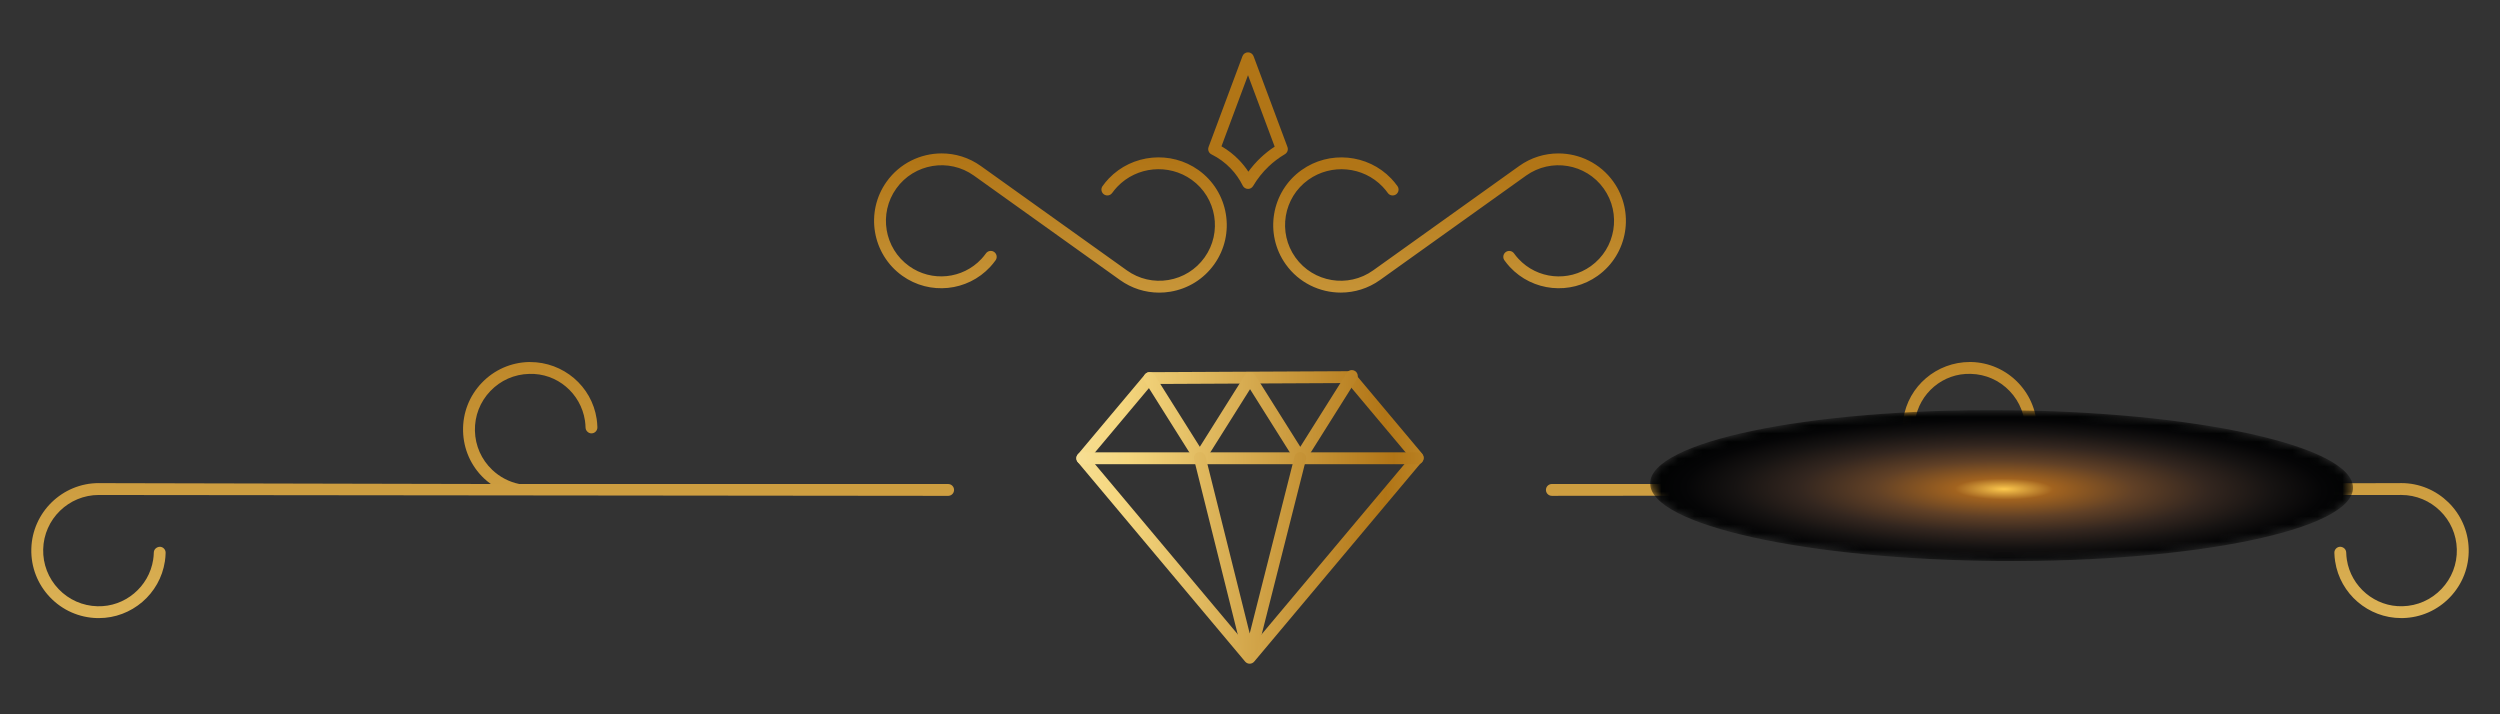
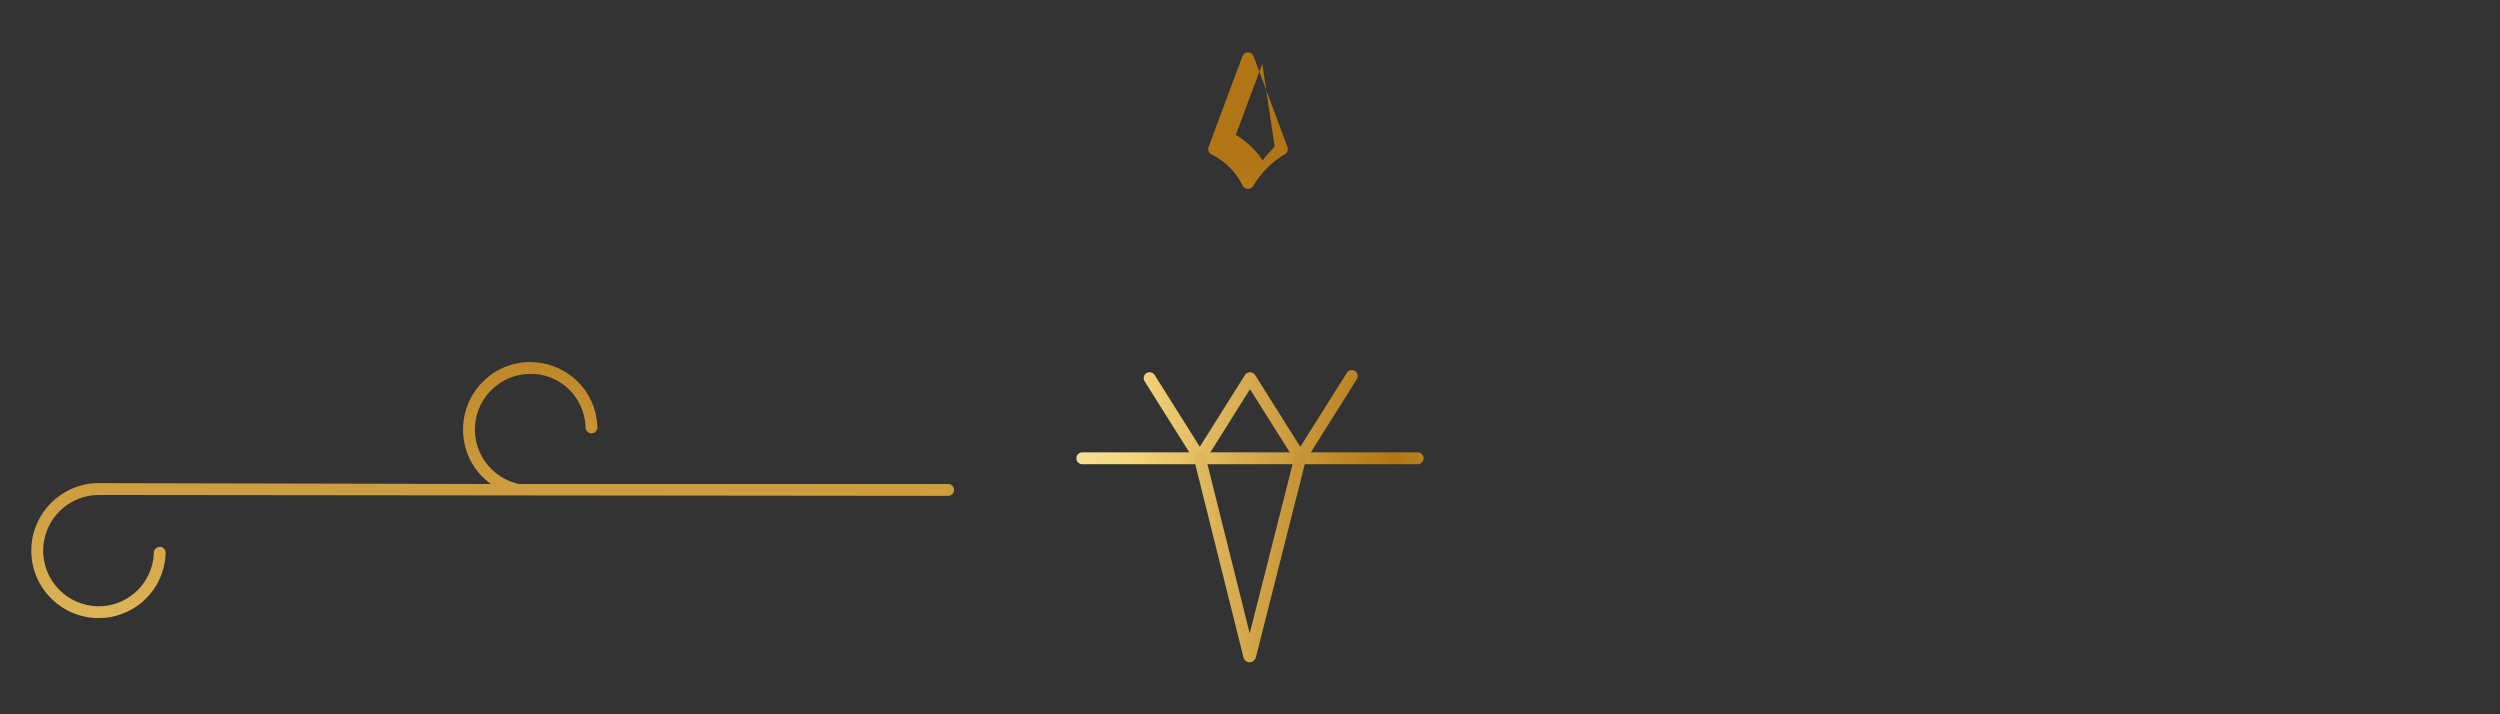
<svg xmlns="http://www.w3.org/2000/svg" xmlns:xlink="http://www.w3.org/1999/xlink" version="1.1" x="0px" y="0px" width="301px" height="86px" viewBox="-3.721 -6.302 301 86" overflow="visible" enable-background="new -3.721 -6.302 301 86" xml:space="preserve">
  <rect x="-3.721" y="-6.302" width="301" height="86" fill="#333333" stroke="none" />
  <defs>
</defs>
  <g>
    <defs>
      <path id="SVGID_14_" d="M127.52,48.874l7.504-8.942l23.487-0.115l7.525,8.971L146.74,71.783L127.52,48.874z M158.839,38.389    l-24.152,0.119c-0.21,0-0.409,0.092-0.544,0.253l-8.102,9.655c-0.222,0.266-0.222,0.651,0,0.918l20.152,24.018    c0.137,0.162,0.336,0.256,0.547,0.256s0.412-0.094,0.547-0.256l20.227-24.105c0.223-0.268,0.223-0.652,0-0.918l-8.125-9.684    c-0.137-0.162-0.336-0.256-0.546-0.256H158.839z" />
    </defs>
    <clipPath id="SVGID_15_">
      <use xlink:href="#SVGID_14_" overflow="visible" />
    </clipPath>
    <linearGradient id="SVGID_16_" gradientUnits="userSpaceOnUse" x1="-1398.103" y1="-234.921" x2="-1397.031" y2="-234.921" gradientTransform="matrix(231 0 0 -231 323004.469 -54210.488)">
      <stop offset="0" style="stop-color:#B17516" />
      <stop offset="0.093" style="stop-color:#DFB75B" />
      <stop offset="0.14" style="stop-color:#F5D77F" />
      <stop offset="0.258" style="stop-color:#FEF9D8" />
      <stop offset="0.36" style="stop-color:#F5D77F" />
      <stop offset="0.489" style="stop-color:#B17516" />
      <stop offset="0.572" style="stop-color:#DFB75B" />
      <stop offset="0.613" style="stop-color:#F5D77F" />
      <stop offset="0.737" style="stop-color:#FEF9D8" />
      <stop offset="0.839" style="stop-color:#F5D77F" />
      <stop offset="1" style="stop-color:#B17516" />
    </linearGradient>
-     <rect x="125.819" y="38.389" clip-path="url(#SVGID_15_)" fill="url(#SVGID_16_)" width="41.917" height="35.219" />
  </g>
  <g>
    <defs>
      <path id="SVGID_13_" d="M158.437,38.59l-5.603,8.907l-5.447-8.661c-0.262-0.413-0.945-0.413-1.207,0l-5.443,8.658l-5.443-8.654    c-0.211-0.332-0.651-0.434-0.984-0.225c-0.333,0.212-0.434,0.65-0.224,0.983l6.047,9.616c0.261,0.413,0.945,0.413,1.206,0    l5.445-8.659l5.447,8.661c0.131,0.207,0.358,0.334,0.604,0.334c0.246,0,0.474-0.127,0.604-0.334l6.206-9.869    c0.209-0.332,0.109-0.771-0.224-0.982c-0.118-0.073-0.249-0.109-0.38-0.109C158.804,38.256,158.572,38.375,158.437,38.59" />
    </defs>
    <clipPath id="SVGID_17_">
      <use xlink:href="#SVGID_13_" overflow="visible" />
    </clipPath>
    <linearGradient id="SVGID_18_" gradientUnits="userSpaceOnUse" x1="-1398.102" y1="-234.917" x2="-1397.033" y2="-234.917" gradientTransform="matrix(231 0 0 -231 323005.531 -54221.926)">
      <stop offset="0" style="stop-color:#B17516" />
      <stop offset="0.093" style="stop-color:#DFB75B" />
      <stop offset="0.14" style="stop-color:#F5D77F" />
      <stop offset="0.258" style="stop-color:#FEF9D8" />
      <stop offset="0.36" style="stop-color:#F5D77F" />
      <stop offset="0.489" style="stop-color:#B17516" />
      <stop offset="0.572" style="stop-color:#DFB75B" />
      <stop offset="0.613" style="stop-color:#F5D77F" />
      <stop offset="0.737" style="stop-color:#FEF9D8" />
      <stop offset="0.839" style="stop-color:#F5D77F" />
      <stop offset="1" style="stop-color:#B17516" />
    </linearGradient>
    <rect x="133.875" y="38.256" clip-path="url(#SVGID_17_)" fill="url(#SVGID_18_)" width="25.978" height="11.372" />
  </g>
  <g>
    <defs>
      <path id="SVGID_12_" d="M126.59,48.161c-0.395,0-0.714,0.319-0.714,0.713s0.319,0.714,0.714,0.714h40.379    c0.395,0,0.712-0.32,0.712-0.714s-0.317-0.713-0.712-0.713H126.59z" />
    </defs>
    <clipPath id="SVGID_19_">
      <use xlink:href="#SVGID_12_" overflow="visible" />
    </clipPath>
    <linearGradient id="SVGID_20_" gradientUnits="userSpaceOnUse" x1="-1398.103" y1="-234.918" x2="-1397.031" y2="-234.918" gradientTransform="matrix(231 0 0 -231 323005.531 -54217.254)">
      <stop offset="0" style="stop-color:#B17516" />
      <stop offset="0.093" style="stop-color:#DFB75B" />
      <stop offset="0.14" style="stop-color:#F5D77F" />
      <stop offset="0.258" style="stop-color:#FEF9D8" />
      <stop offset="0.36" style="stop-color:#F5D77F" />
      <stop offset="0.489" style="stop-color:#B17516" />
      <stop offset="0.572" style="stop-color:#DFB75B" />
      <stop offset="0.613" style="stop-color:#F5D77F" />
      <stop offset="0.737" style="stop-color:#FEF9D8" />
      <stop offset="0.839" style="stop-color:#F5D77F" />
      <stop offset="1" style="stop-color:#B17516" />
    </linearGradient>
    <rect x="125.876" y="48.161" clip-path="url(#SVGID_19_)" fill="url(#SVGID_20_)" width="41.805" height="1.427" />
  </g>
  <g>
    <defs>
      <path id="SVGID_11_" d="M140.562,48.142c-0.383,0.097-0.615,0.481-0.519,0.866l5.95,23.842c0.088,0.346,0.394,0.588,0.746,0.59    h0.001c0.325,0,0.665-0.27,0.745-0.586l6.037-23.84c0.099-0.382-0.134-0.771-0.515-0.867c-0.381-0.104-0.768,0.135-0.865,0.516    l-5.397,21.307l-5.319-21.307c-0.08-0.324-0.369-0.543-0.688-0.542C140.682,48.12,140.621,48.127,140.562,48.142" />
    </defs>
    <clipPath id="SVGID_21_">
      <use xlink:href="#SVGID_11_" overflow="visible" />
    </clipPath>
    <linearGradient id="SVGID_22_" gradientUnits="userSpaceOnUse" x1="-1398.105" y1="-234.923" x2="-1397.034" y2="-234.923" gradientTransform="matrix(231 0 0 -231 323004.719 -54206.113)">
      <stop offset="0" style="stop-color:#B17516" />
      <stop offset="0.093" style="stop-color:#DFB75B" />
      <stop offset="0.14" style="stop-color:#F5D77F" />
      <stop offset="0.258" style="stop-color:#FEF9D8" />
      <stop offset="0.36" style="stop-color:#F5D77F" />
      <stop offset="0.489" style="stop-color:#B17516" />
      <stop offset="0.572" style="stop-color:#DFB75B" />
      <stop offset="0.613" style="stop-color:#F5D77F" />
      <stop offset="0.737" style="stop-color:#FEF9D8" />
      <stop offset="0.839" style="stop-color:#F5D77F" />
      <stop offset="1" style="stop-color:#B17516" />
    </linearGradient>
    <rect x="139.947" y="48.042" clip-path="url(#SVGID_21_)" fill="url(#SVGID_22_)" width="13.675" height="25.397" />
  </g>
  <g>
    <defs>
-       <path id="SVGID_10_" d="M162.432,27.412l17.587-12.57c3.008-2.148,7.199-1.451,9.347,1.556c2.147,3.006,1.451,7.2-1.555,9.347    c-2.705,1.934-6.446,1.558-8.704-0.879c-0.191-0.205-0.371-0.424-0.539-0.66c-0.227-0.318-0.675-0.391-0.993-0.163    c-0.32,0.229-0.395,0.673-0.165,0.995c0.201,0.279,0.419,0.549,0.65,0.799c2.743,2.959,7.293,3.417,10.58,1.068    c3.646-2.604,4.492-7.691,1.886-11.337c-1.584-2.217-4.085-3.397-6.622-3.397c-1.635,0-3.285,0.49-4.714,1.512l-17.587,12.57    c-3.009,2.152-7.206,1.452-9.355-1.556c-2.15-3.009-1.452-7.204,1.555-9.354c2.762-1.974,6.608-1.615,8.946,0.837    c0.223,0.233,0.433,0.485,0.624,0.754c0.229,0.32,0.674,0.392,0.995,0.166c0.319-0.229,0.395-0.675,0.165-0.993    c-0.23-0.326-0.485-0.631-0.752-0.911c-2.827-2.962-7.472-3.396-10.807-1.014c-3.648,2.608-4.494,7.696-1.887,11.345    c1.584,2.218,4.087,3.398,6.625,3.398C159.349,28.924,161.002,28.434,162.432,27.412" />
-     </defs>
+       </defs>
    <clipPath id="SVGID_23_">
      <use xlink:href="#SVGID_10_" overflow="visible" />
    </clipPath>
    <linearGradient id="SVGID_24_" gradientUnits="userSpaceOnUse" x1="-1404.729" y1="-236.913" x2="-1403.661" y2="-236.913" gradientTransform="matrix(0 -284.132 -284.132 0 -67143.484 -398811.062)">
      <stop offset="0" style="stop-color:#B17516" />
      <stop offset="0.093" style="stop-color:#DFB75B" />
      <stop offset="0.14" style="stop-color:#F5D77F" />
      <stop offset="0.258" style="stop-color:#FEF9D8" />
      <stop offset="0.36" style="stop-color:#F5D77F" />
      <stop offset="0.489" style="stop-color:#B17516" />
      <stop offset="0.572" style="stop-color:#DFB75B" />
      <stop offset="0.613" style="stop-color:#F5D77F" />
      <stop offset="0.737" style="stop-color:#FEF9D8" />
      <stop offset="0.839" style="stop-color:#F5D77F" />
      <stop offset="1" style="stop-color:#B17516" />
    </linearGradient>
    <rect x="148.479" y="11.798" clip-path="url(#SVGID_23_)" fill="url(#SVGID_24_)" width="44.652" height="17.455" />
  </g>
  <g>
    <defs>
      <path id="SVGID_9_" d="M137.189,28.819c2.143-0.357,4.018-1.527,5.281-3.294c2.607-3.648,1.76-8.736-1.888-11.345    c-3.333-2.384-7.981-1.948-10.806,1.014c-0.269,0.283-0.521,0.587-0.752,0.911c-0.23,0.318-0.154,0.764,0.164,0.993    c0.32,0.228,0.765,0.155,0.995-0.166c0.192-0.269,0.402-0.521,0.624-0.754c2.34-2.452,6.186-2.811,8.946-0.837    c3.007,2.15,3.705,6.346,1.556,9.354c-1.042,1.456-2.588,2.421-4.355,2.716c-1.764,0.29-3.543-0.116-5-1.16l-17.588-12.57    c-1.428-1.021-3.078-1.512-4.713-1.512c-2.539,0-5.039,1.182-6.623,3.397c-2.606,3.646-1.76,8.733,1.887,11.337    c3.288,2.352,7.836,1.891,10.578-1.068c0.233-0.252,0.453-0.522,0.653-0.799c0.229-0.322,0.153-0.766-0.166-0.995    c-0.317-0.23-0.767-0.155-0.995,0.163c-0.168,0.236-0.348,0.455-0.537,0.661c-2.259,2.433-6,2.812-8.705,0.878    c-3.006-2.146-3.703-6.341-1.553-9.347c2.146-3.005,6.34-3.704,9.346-1.556l17.588,12.57c1.395,0.997,3.032,1.52,4.713,1.52    C136.287,28.932,136.738,28.895,137.189,28.819" />
    </defs>
    <clipPath id="SVGID_25_">
      <use xlink:href="#SVGID_9_" overflow="visible" />
    </clipPath>
    <linearGradient id="SVGID_26_" gradientUnits="userSpaceOnUse" x1="-1404.728" y1="-236.899" x2="-1403.66" y2="-236.899" gradientTransform="matrix(0 -284.13 -284.13 0 -67187.594 -398808.906)">
      <stop offset="0" style="stop-color:#B17516" />
      <stop offset="0.093" style="stop-color:#DFB75B" />
      <stop offset="0.14" style="stop-color:#F5D77F" />
      <stop offset="0.258" style="stop-color:#FEF9D8" />
      <stop offset="0.36" style="stop-color:#F5D77F" />
      <stop offset="0.489" style="stop-color:#B17516" />
      <stop offset="0.572" style="stop-color:#DFB75B" />
      <stop offset="0.613" style="stop-color:#F5D77F" />
      <stop offset="0.737" style="stop-color:#FEF9D8" />
      <stop offset="0.839" style="stop-color:#F5D77F" />
      <stop offset="1" style="stop-color:#B17516" />
    </linearGradient>
-     <rect x="100.425" y="11.797" clip-path="url(#SVGID_25_)" fill="url(#SVGID_26_)" width="44.653" height="17.459" />
-   </g>
-   <g>
-     <defs>
-       <path id="SVGID_8_" d="M149.749,11.352c-0.612,0.402-1.188,0.859-1.72,1.365s-1.016,1.059-1.447,1.65    c-0.328-0.496-0.699-0.961-1.113-1.392c-0.628-0.651-1.34-1.21-2.124-1.663l3.194-8.561L149.749,11.352z M147.154,16.09    c0.512-0.865,1.137-1.654,1.858-2.341c0.597-0.567,1.261-1.068,1.97-1.488c0.299-0.175,0.427-0.54,0.306-0.864l-4.08-10.934    C147.104,0.185,146.838,0,146.539,0c-0.297,0-0.564,0.185-0.668,0.463l-4.08,10.934c-0.128,0.344,0.023,0.729,0.353,0.891    c0.862,0.426,1.634,0.99,2.298,1.68c0.592,0.613,1.082,1.309,1.459,2.076c0.115,0.235,0.35,0.387,0.612,0.396    c0.019,0,0.038,0.002,0.058,0.002C146.808,16.441,147.03,16.299,147.154,16.09" />
+   </g>
+   <g>
+     <defs>
+       <path id="SVGID_8_" d="M149.749,11.352s-1.016,1.059-1.447,1.65    c-0.328-0.496-0.699-0.961-1.113-1.392c-0.628-0.651-1.34-1.21-2.124-1.663l3.194-8.561L149.749,11.352z M147.154,16.09    c0.512-0.865,1.137-1.654,1.858-2.341c0.597-0.567,1.261-1.068,1.97-1.488c0.299-0.175,0.427-0.54,0.306-0.864l-4.08-10.934    C147.104,0.185,146.838,0,146.539,0c-0.297,0-0.564,0.185-0.668,0.463l-4.08,10.934c-0.128,0.344,0.023,0.729,0.353,0.891    c0.862,0.426,1.634,0.99,2.298,1.68c0.592,0.613,1.082,1.309,1.459,2.076c0.115,0.235,0.35,0.387,0.612,0.396    c0.019,0,0.038,0.002,0.058,0.002C146.808,16.441,147.03,16.299,147.154,16.09" />
    </defs>
    <clipPath id="SVGID_27_">
      <use xlink:href="#SVGID_8_" overflow="visible" />
    </clipPath>
    <linearGradient id="SVGID_28_" gradientUnits="userSpaceOnUse" x1="-1404.722" y1="-236.905" x2="-1403.659" y2="-236.905" gradientTransform="matrix(0 -284.132 -284.132 0 -67165.812 -398810.5)">
      <stop offset="0" style="stop-color:#B17516" />
      <stop offset="0.093" style="stop-color:#DFB75B" />
      <stop offset="0.14" style="stop-color:#F5D77F" />
      <stop offset="0.258" style="stop-color:#FEF9D8" />
      <stop offset="0.36" style="stop-color:#F5D77F" />
      <stop offset="0.489" style="stop-color:#B17516" />
      <stop offset="0.572" style="stop-color:#DFB75B" />
      <stop offset="0.613" style="stop-color:#F5D77F" />
      <stop offset="0.737" style="stop-color:#FEF9D8" />
      <stop offset="0.839" style="stop-color:#F5D77F" />
      <stop offset="1" style="stop-color:#B17516" />
    </linearGradient>
    <rect x="141.663" clip-path="url(#SVGID_27_)" fill="url(#SVGID_28_)" width="9.746" height="16.441" />
  </g>
  <g>
    <defs>
      <path id="SVGID_7_" d="M59.963,37.285c-2.17,0.053-4.189,0.945-5.688,2.517c-1.498,1.573-2.295,3.632-2.242,5.802    c0.052,2.169,0.943,4.19,2.516,5.689c0.262,0.248,0.54,0.47,0.828,0.68L8.369,51.867c-0.065-0.004-0.132-0.004-0.197-0.004    c-4.391,0-8.016,3.52-8.122,7.934C0,61.969,0.795,64.026,2.293,65.598c1.498,1.572,3.518,2.465,5.688,2.518    c0.064,0,0.129,0.001,0.195,0.001c3.955,0,7.359-2.904,7.955-6.829c0.052-0.336,0.082-0.682,0.09-1.027    c0.01-0.395-0.299-0.723-0.693-0.732c-0.393,0.014-0.723,0.303-0.732,0.697c-0.006,0.286-0.029,0.568-0.074,0.849    c-0.5,3.28-3.412,5.712-6.706,5.616c-1.788-0.043-3.454-0.78-4.689-2.076c-1.234-1.295-1.89-2.994-1.849-4.781    c0.087-3.641,3.074-6.541,6.697-6.541c0.052,0,0.105,0,0.16,0.002l102.101,0.105c0.394,0,0.712-0.319,0.712-0.714    c0-0.394-0.318-0.712-0.712-0.712H58.807c-1.217-0.249-2.352-0.835-3.273-1.714c-1.295-1.235-2.032-2.9-2.074-4.688    c-0.043-1.79,0.613-3.488,1.85-4.784c1.234-1.296,2.898-2.032,4.689-2.073c3.346-0.113,6.206,2.335,6.707,5.616    c0.041,0.276,0.066,0.562,0.073,0.848c0.009,0.394,0.366,0.712,0.729,0.697c0.394-0.01,0.705-0.338,0.696-0.731    c-0.009-0.344-0.038-0.691-0.09-1.027c-0.601-3.943-4.019-6.83-8.011-6.83C60.057,37.285,60.01,37.285,59.963,37.285" />
    </defs>
    <clipPath id="SVGID_29_">
      <use xlink:href="#SVGID_7_" overflow="visible" />
    </clipPath>
    <linearGradient id="SVGID_30_" gradientUnits="userSpaceOnUse" x1="-1402.764" y1="-229.856" x2="-1401.691" y2="-229.856" gradientTransform="matrix(0 539.046 539.046 0 123959.062 755894)">
      <stop offset="0" style="stop-color:#B17516" />
      <stop offset="0.093" style="stop-color:#DFB75B" />
      <stop offset="0.14" style="stop-color:#F5D77F" />
      <stop offset="0.258" style="stop-color:#FEF9D8" />
      <stop offset="0.36" style="stop-color:#F5D77F" />
      <stop offset="0.489" style="stop-color:#B17516" />
      <stop offset="0.572" style="stop-color:#DFB75B" />
      <stop offset="0.613" style="stop-color:#F5D77F" />
      <stop offset="0.737" style="stop-color:#FEF9D8" />
      <stop offset="0.839" style="stop-color:#F5D77F" />
      <stop offset="1" style="stop-color:#B17516" />
    </linearGradient>
    <rect y="37.285" clip-path="url(#SVGID_29_)" fill="url(#SVGID_30_)" width="111.146" height="30.831" />
  </g>
  <g>
    <defs>
-       <path id="SVGID_6_" d="M225.444,44.115c-0.053,0.336-0.084,0.684-0.091,1.027c-0.009,0.394,0.303,0.722,0.696,0.731    c0.364,0.015,0.721-0.304,0.729-0.697c0.006-0.286,0.031-0.571,0.074-0.848c0.499-3.281,3.36-5.729,6.707-5.616    c1.787,0.041,3.454,0.777,4.688,2.073c1.235,1.296,1.894,2.994,1.851,4.784c-0.042,1.788-0.78,3.453-2.074,4.688    c-0.924,0.879-2.056,1.465-3.274,1.714h-51.626c-0.394,0-0.715,0.318-0.715,0.712c0,0.395,0.321,0.714,0.715,0.714l102.099-0.105    c0.055-0.002,0.109-0.002,0.163-0.002c3.621,0,6.608,2.9,6.695,6.541c0.043,1.787-0.615,3.486-1.85,4.781    c-1.235,1.296-2.899,2.033-4.689,2.076c-3.292,0.096-6.205-2.336-6.705-5.616c-0.043-0.28-0.067-0.562-0.075-0.849    c-0.009-0.395-0.34-0.684-0.73-0.697c-0.393,0.01-0.705,0.338-0.696,0.732c0.009,0.346,0.04,0.691,0.092,1.027    c0.597,3.925,4,6.829,7.956,6.829c0.065,0,0.129-0.001,0.195-0.001c2.168-0.053,4.189-0.945,5.686-2.518    c1.499-1.571,2.296-3.629,2.243-5.801c-0.105-4.414-3.729-7.934-8.121-7.934c-0.065,0-0.131,0-0.197,0.004l-47.007,0.105    c0.285-0.21,0.566-0.432,0.826-0.68c1.571-1.499,2.467-3.521,2.517-5.689c0.052-2.17-0.745-4.229-2.242-5.802    c-1.499-1.571-3.519-2.464-5.688-2.517c-0.046,0-0.094,0-0.139,0C229.461,37.285,226.044,40.172,225.444,44.115" />
-     </defs>
+       </defs>
    <clipPath id="SVGID_31_">
      <use xlink:href="#SVGID_6_" overflow="visible" />
    </clipPath>
    <linearGradient id="SVGID_32_" gradientUnits="userSpaceOnUse" x1="-1402.764" y1="-234.689" x2="-1401.691" y2="-234.689" gradientTransform="matrix(0 539.046 -539.046 0 -126269.5 755894)">
      <stop offset="0" style="stop-color:#B17516" />
      <stop offset="0.093" style="stop-color:#DFB75B" />
      <stop offset="0.14" style="stop-color:#F5D77F" />
      <stop offset="0.258" style="stop-color:#FEF9D8" />
      <stop offset="0.36" style="stop-color:#F5D77F" />
      <stop offset="0.489" style="stop-color:#B17516" />
      <stop offset="0.572" style="stop-color:#DFB75B" />
      <stop offset="0.613" style="stop-color:#F5D77F" />
      <stop offset="0.737" style="stop-color:#FEF9D8" />
      <stop offset="0.839" style="stop-color:#F5D77F" />
      <stop offset="1" style="stop-color:#B17516" />
    </linearGradient>
    <rect x="182.409" y="37.285" clip-path="url(#SVGID_31_)" fill="url(#SVGID_32_)" width="111.15" height="30.831" />
  </g>
  <g>
    <defs>
-       <rect id="SVGID_4_" x="194.955" y="43.076" width="84.625" height="18.174" />
-     </defs>
+       </defs>
    <clipPath id="SVGID_33_">
      <use xlink:href="#SVGID_4_" overflow="visible" />
    </clipPath>
    <g clip-path="url(#SVGID_33_)">
      <defs>
        <path id="SVGID_5_" d="M279.58,52.438c-0.029,5.017-19.001,8.96-42.369,8.807c-23.369-0.148-42.288-4.341-42.256-9.358     c0.033-5.014,19.005-8.957,42.372-8.807C260.696,43.232,279.615,47.422,279.58,52.438" />
      </defs>
      <clipPath id="SVGID_34_">
        <use xlink:href="#SVGID_5_" overflow="visible" />
      </clipPath>
      <defs>
        <filter id="Adobe_OpacityMaskFilter" filterUnits="userSpaceOnUse" x="194.804" y="42.378" width="84.931" height="19.573">
          <feColorMatrix type="matrix" values="1 0 0 0 0  0 1 0 0 0  0 0 1 0 0  0 0 0 1 0" />
        </filter>
      </defs>
      <mask maskUnits="userSpaceOnUse" x="194.804" y="42.378" width="84.931" height="19.573" id="SVGID_35_">
        <g filter="url(#Adobe_OpacityMaskFilter)">
          <radialGradient id="SVGID_36_" cx="-1371.108" cy="-294.589" r="1.069" gradientTransform="matrix(39.534 0.257 0.055 -8.486 54458.844 -2094.943)" gradientUnits="userSpaceOnUse">
            <stop offset="0" style="stop-color:#FFFFFF" />
            <stop offset="0.14" style="stop-color:#FFFFFF" />
            <stop offset="0.3" style="stop-color:#C0C0C0" />
            <stop offset="0.489" style="stop-color:#7D7D7D" />
            <stop offset="0.661" style="stop-color:#474747" />
            <stop offset="0.809" style="stop-color:#202020" />
            <stop offset="0.927" style="stop-color:#090909" />
            <stop offset="1" style="stop-color:#000000" />
          </radialGradient>
          <polygon clip-path="url(#SVGID_34_)" fill="url(#SVGID_36_)" points="194.926,42.378 279.734,42.93 279.612,61.951       194.803,61.398     " />
        </g>
      </mask>
      <radialGradient id="SVGID_37_" cx="-1371.107" cy="-294.589" r="1.07" gradientTransform="matrix(39.534 0.257 0.055 -8.486 54458.812 -2094.943)" gradientUnits="userSpaceOnUse">
        <stop offset="0" style="stop-color:#FDC94E" />
        <stop offset="0.14" style="stop-color:#A2631F" />
        <stop offset="0.371" style="stop-color:#604026" />
        <stop offset="0.583" style="stop-color:#33261F" />
        <stop offset="0.765" style="stop-color:#161312" />
        <stop offset="0.91" style="stop-color:#050506" />
        <stop offset="1" style="stop-color:#010202" />
      </radialGradient>
      <polygon clip-path="url(#SVGID_34_)" mask="url(#SVGID_35_)" fill="url(#SVGID_37_)" points="194.926,42.378 279.734,42.93     279.612,61.951 194.804,61.398   " />
    </g>
  </g>
</svg>